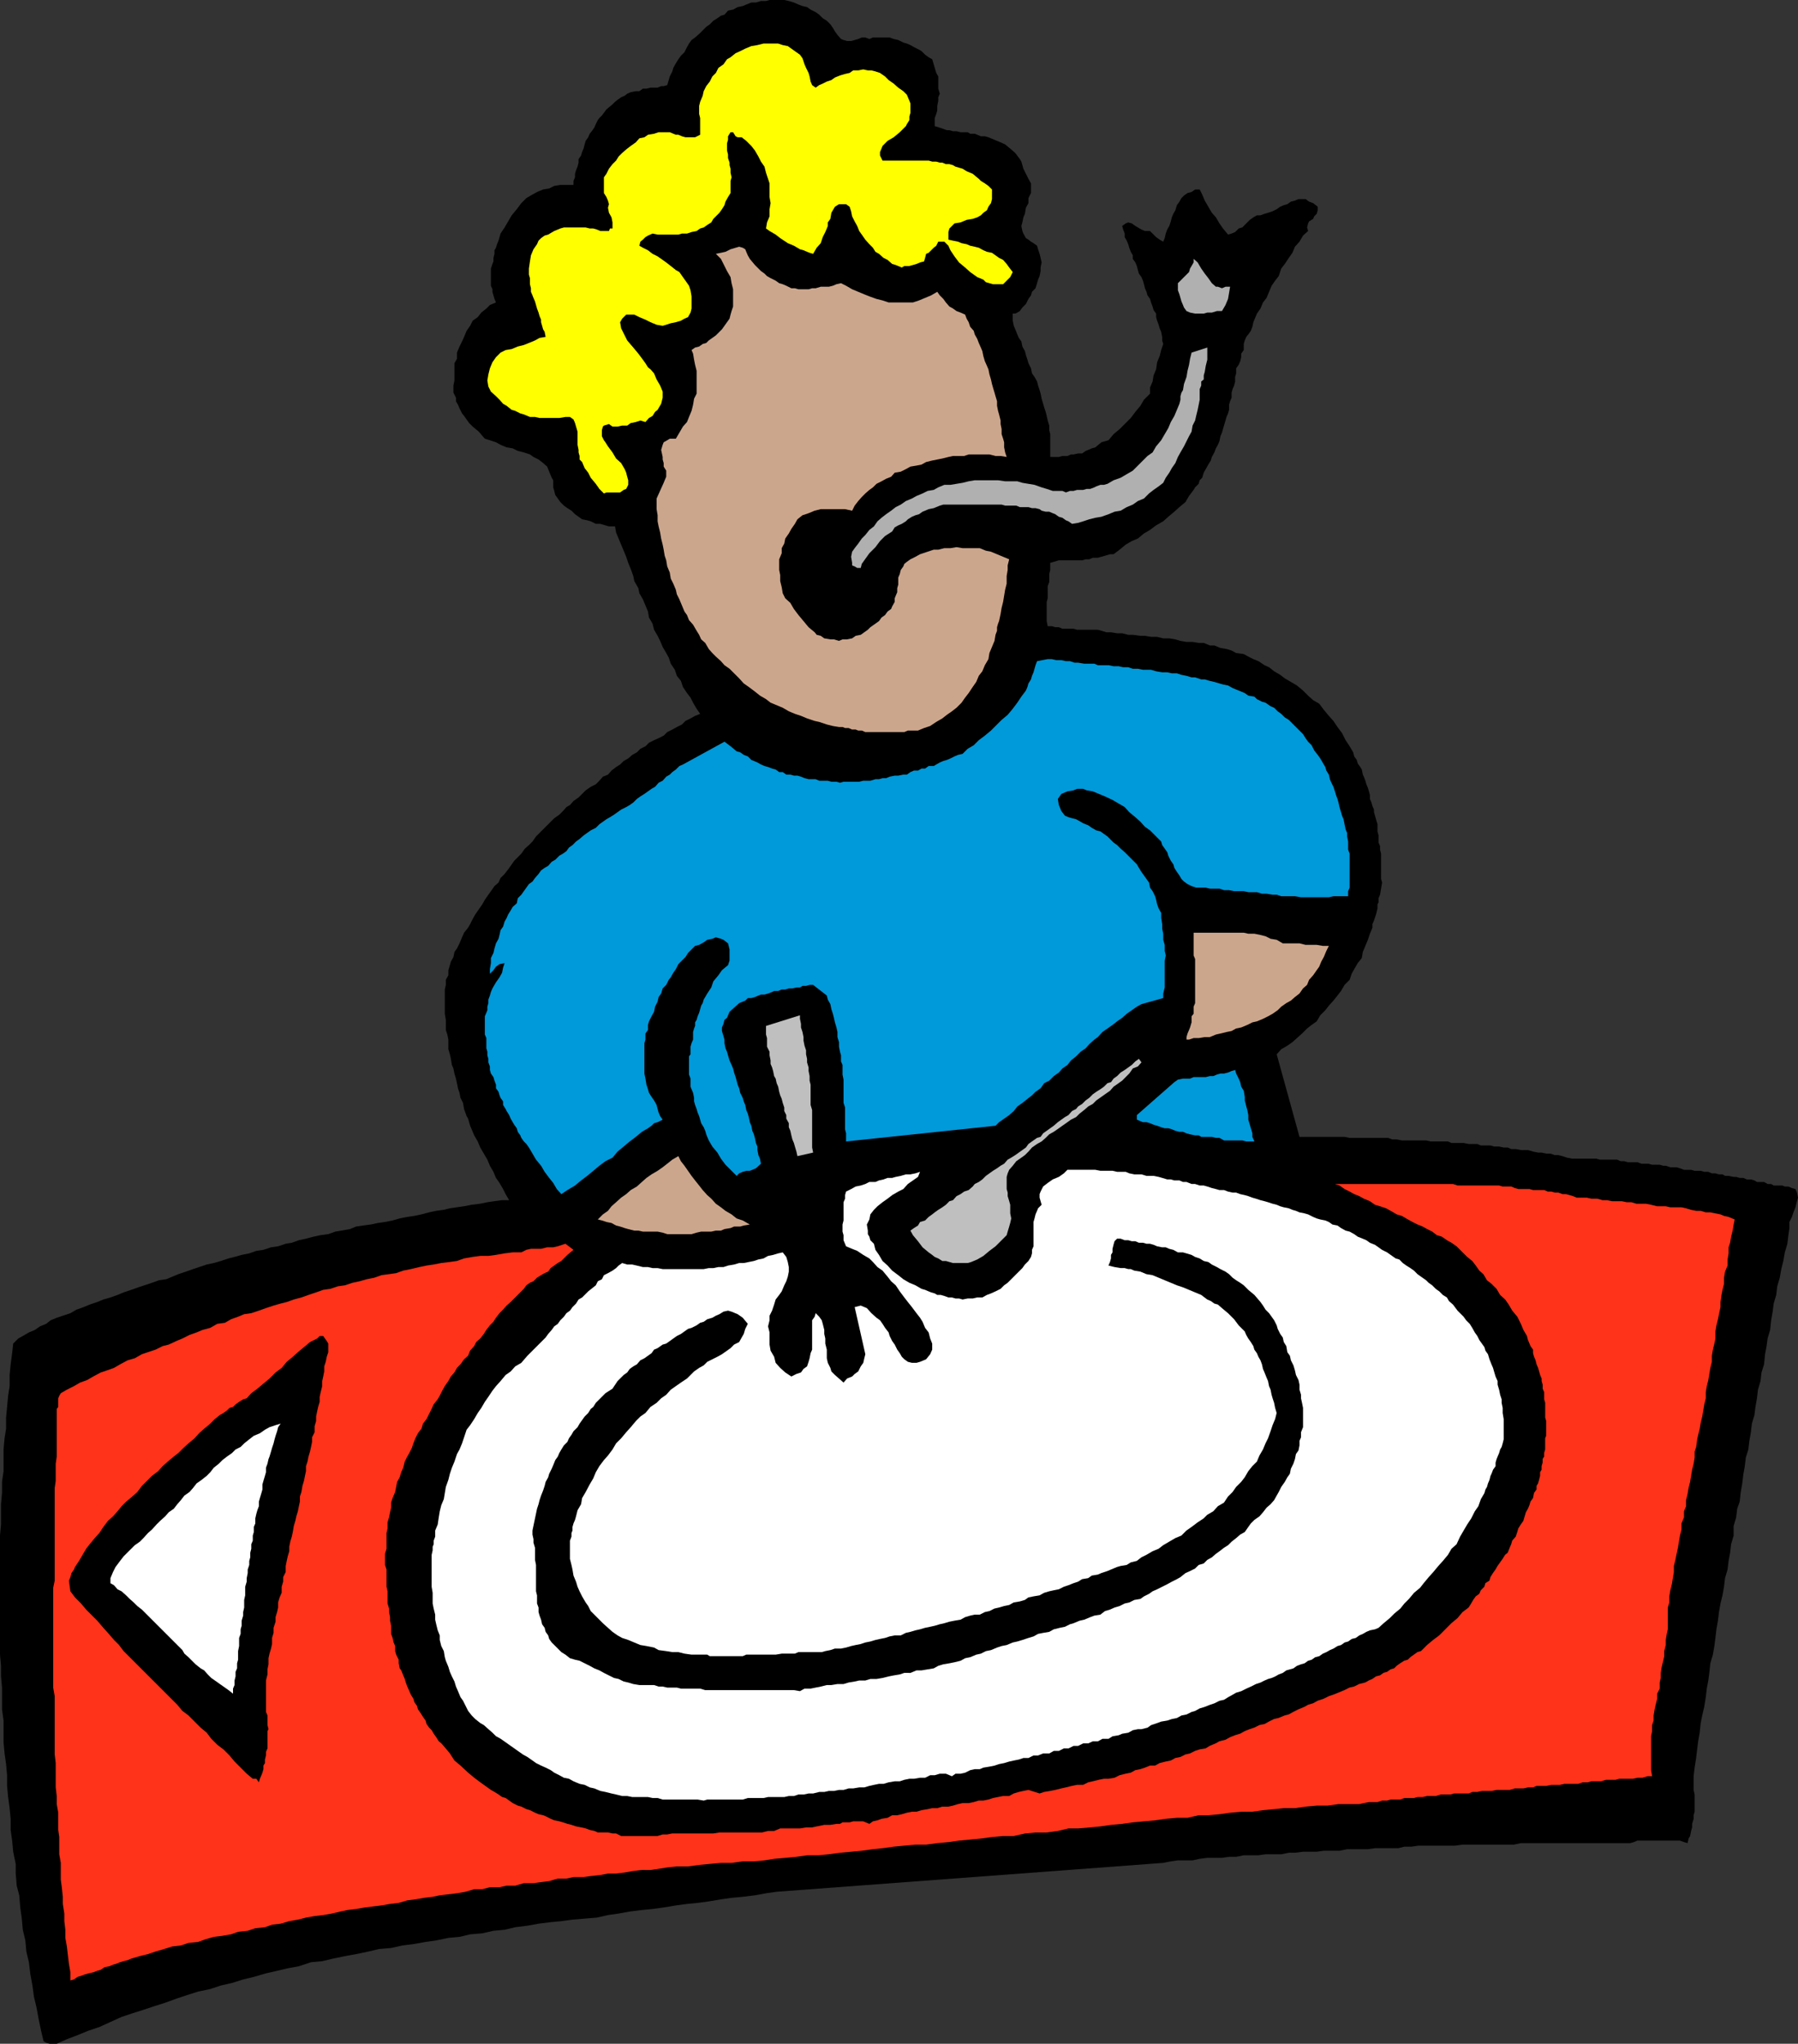
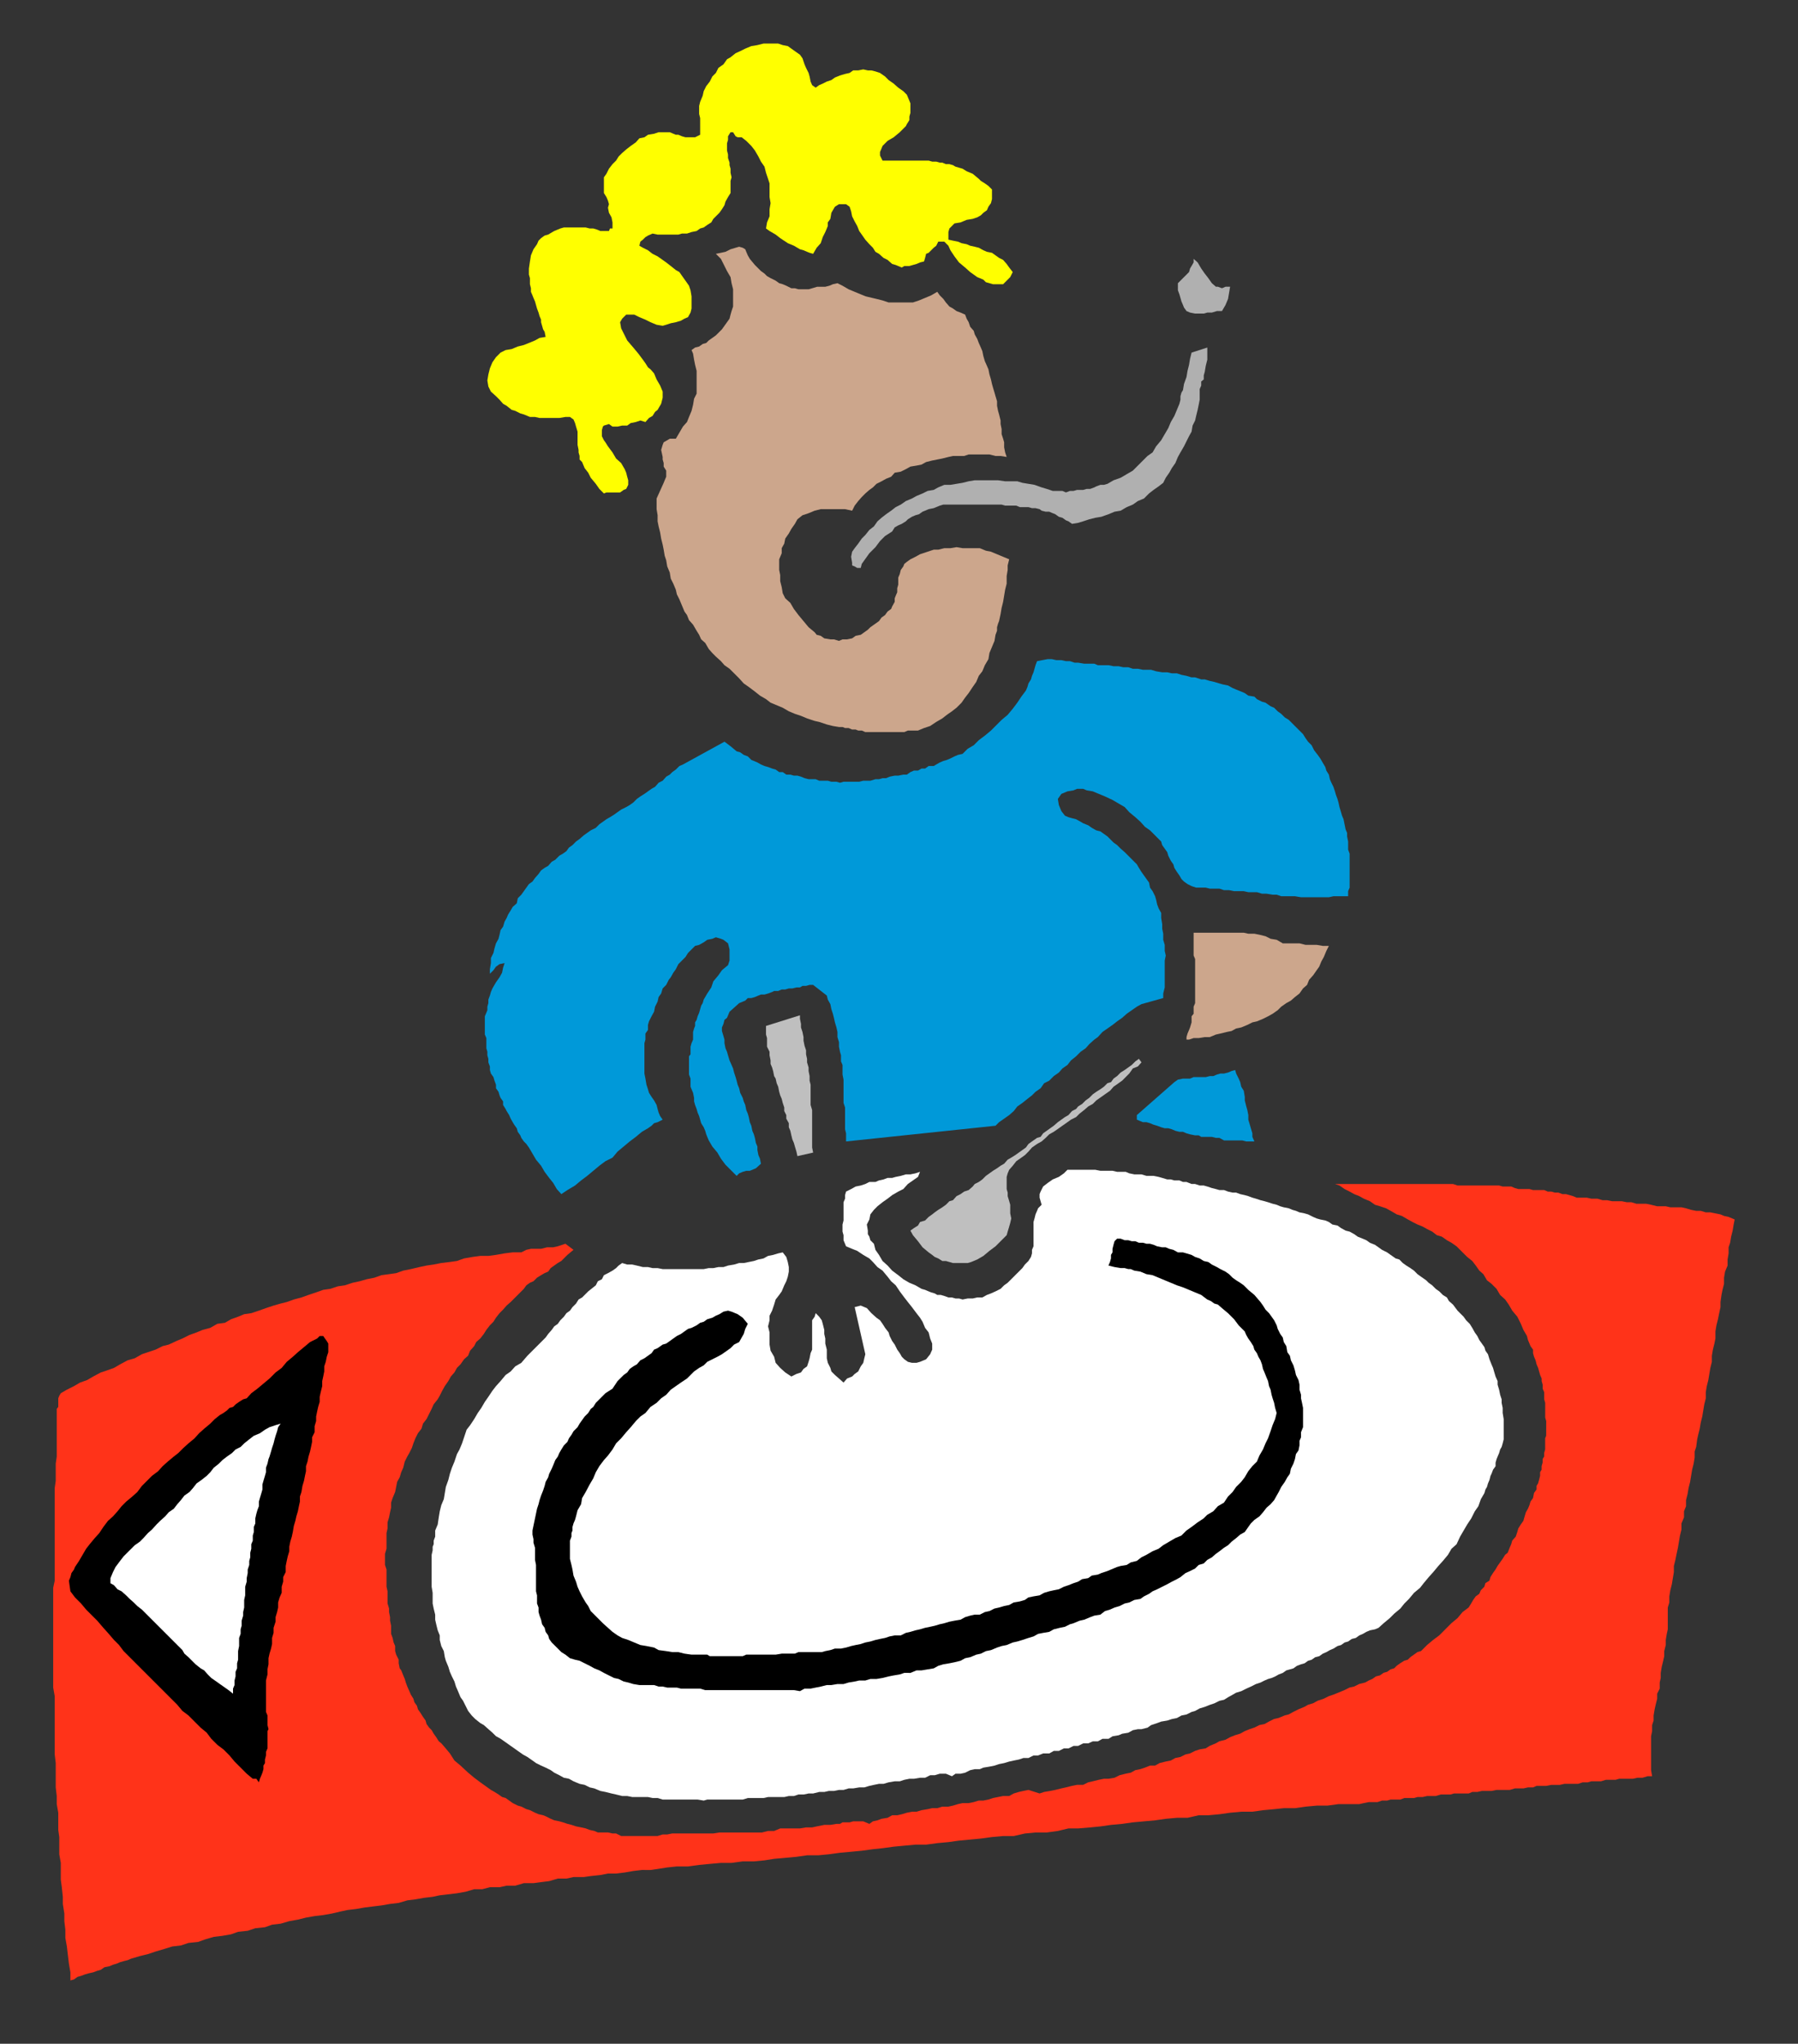
<svg xmlns="http://www.w3.org/2000/svg" width="354.898" height="403.398">
  <rect width="100%" height="100%" fill="#333333" stroke="none" />
-   <path d="m2.602 265.2 1-1 .898-.5 1.2-.7 1.198-.5 1-.7 1.204-.5.898-.702 1.2-.5 1.198-.399 1.5-.5 1.204-.699 1.398-.5 1.2-.5 1.5-.5 1.198-.5 1.403-.402 1.398-.5 1.2-.5 1.5-.5 1.402-.5 1.199-.399 1.5-.5 1.398-.5 1.403-.199 2.398-1 1.5-.5 1.403-.5 1.199-.402 1.5-.5 1.398-.297 1.403-.403 1.5-.5 1.199-.3 1.398-.399 1.5-.3 1.403-.5 1.398-.2 1.5-.5 1.398-.199 1.5-.5 1.204-.2 1.398-.5 1.398-.3 1.5-.402 1.403-.297 1.5-.203 1.398-.5 1.2-.2 1.703-.3 1.199-.5 1.398-.2 1.5-.199 1.403-.3 1.398-.2 1.5-.3 1.398-.399 1.5-.3 1.403-.2 1.398-.3 1.5-.4 1.403-.3 1.5-.2 1.199-.3 1.398-.2 1.403-.202 1.5-.297 1.699-.203 1.398-.297 1.403-.203 1.5-.2h1.398l-.7-1.199-.5-1-.698-1.199-.704-1-.5-1.2-.699-1.202-.5-1.2-1.398-2.398-.5-1.2-.7-1.202-.5-1.2-.3-.699-.2-.699-.203-.7-.296-.5-.5-1.402-.204-1.199-.5-1-.199-1-.3-.898-.2-1-.199-.903-.3-1-.2-1-.3-.699L89 209l-.2-.902-.3-1v-1.899l-.2-1-.3-.898v-2l-.2-1.203V195.3l.2-.903v-1l.5-.898v-1l.3-1 .2-.7.5-.902.2-1 .5-.699.5-1 .5-1.199.402-.902.796-1 .403-.7.5-1 .5-.898 1.398-2 .5-.902.7-1 .5-.7.703-1 .796-.699.403-.898.8-.801.7-.902.5-.7.699-1 1.398-1.398.704-1 .796-.7.704-.702.699-1 3.597-3.598 1-.7.704-.702.699-.797.699-.403.7-.8 1-.7.698-.699.704-.699 1-.7 1-.5.699-.702.699-.797 1-.403.7-.8.902-.7.796-.5.704-.699.898-.5.8-.699.9-.5.698-.7 1-.5.704-.702 1-.5.898-.399 1-.5.7-.699 1-.5.902-.5 1-.5.699-.7 1-.5.898-.5 1-.402-.699-1-.7-1.199-.5-1-.698-.898-.801-1.203-.403-1.2-.796-1-.403-1.199-.8-1.199-.399-1.2-.5-.902-.7-1.199-.5-1.199-.5-1-.698-1.2-.301-1.202-.7-1.2-.203-1.199-1-2.398-.699-1.203-.199-1-.8-1.399-.2-1-.5-1.398-.5-1.203-.398-1.2-1.5-3.597-.5-1.203-.204-1.2H120.2l-.699-.199-1-.3h-.898l-1-.5-.704-.2-1-.199-1.398-1-.7-.7-.8-.5-.7-.5-.698-.702-1-1.399-.204-.8-.199-.7V94.8l-.3-.5-.5-1.203-.399-1-.8-.7-.9-.699-1-.5-.698-.5-1.204-.398-1.199-.3-1-.5-1.199-.2-1.2-.5-.902-.5-1.199-.402-1-.3-1.199-1.399-1.2-1-.698-.699-.5-.7-.5-.702-.403-.5-.5-1-.3-.7-.4-.698v-.7l-.5-1v-1.402l.2-1v-3.399l.5-.898v-1.203l.5-1.2.5-1 .402-.898.5-1.2.699-1 .5-1 1-.702.699-.899 1-.8.7-.7 1.198-.5-.296-.699-.204-.7-.199-.702v-.5l-.3-.7V53l.3-.902.2-.5v-.7l.203-.8v-.7l.296-.5.204-.699.296-.699.204-.7.199-.702.8-1.2L101 42.5l1-1.2.898-1.202 1-1 1.204-.7.898-.5 1.2-.5 1.198-.199 1-.5 1.204-.199h2.597v-.8l.301-.7v-.7l.2-.702.3-.7.2-.8v-.7l.5-.699.198-.699.301-.7.2-.8.203-.7.5-.702.296-.7.403-.5.5-.699.3-.699.399-.8.3-.4.5-.5.9-1.202 1.198-1 .5-.5.5-.399.704-.5.699-.3.5-.399.699-.3 1-.2h.7l.698-.5h.704l.796-.2h1.403l.699-.3h.5l.7-.2.3-1 .2-.702.5-1 .198-.7.5-.898.5-.8.5-.7.704-.7.5-1 .398-.702.5-.7.7-.5.8-.699 1.398-1.398.704-.5.699-.703.8-.5.7-.5.699-.2.7-.8 1-.2.902-.5 1-.199.699-.3 1-.399h.898l1-.3h1l.7-.2h2.902l.898.2 1 .3.903.398.796.301.903.2.699.5 1 .5.7.5.698.699.801.5.7.703.5.699.402.7.5.698.699.801.5.2.7.199h.8l1.398-.399.704-.3h.699l.8.3.7-.3h3.3l.797.3.903.2 1 .5.699.199.7.3.698.403 1 .5.5.297.704.703.699.5.699.398.3 1 .2.7.3 1 .4.699V17.5l.3 1-.3.7v.698l-.2 1v.903l-.2.699-.3.8v1.598l1 .301 1.398.5h.5l.704.2h.699l.8.199H191l.5.3h.898l.5.2.704.3h.796l.704.2 2.398 1 .898.402 1.204 1 .796.7.903 1.198.3.5.2.7.199.703 1 2 .5.898v1.899l-.5 1v1l-.5.902-.2 1.2-.3.698-.2 1-.198.7.199 1 .199.5.5.902.5.3.5.4.5.3.7.5.198.7.301.898.2.8.203.903-.204 1v.699l-.199 1-.3.7-.2.698-.3 1-.7.7-.199.703-.5.699-.5 1-.7.7-.5.698-.5.301-.402.2h-.5V63.3l.204 1 .296.699.403 1 .3.7.5.698.2 1 .5.903.199.797.3.902.2.7.5 1 .2 1 .5.698.5.903.198.797.301.902.2.7.203 1 .296 1 .204.698.296.903.204.797.199.902.3 1v.898l.2.801v4.5H209l.7-.199h1l.698-.3h.5l.903-.2h.8l.7-.5.5-.2.699-.3.7-.2 1.198-1 1.403-.402 1-1.199 1.199-1 2.2-2.199.902-1.2 1-1.202.699-1.2L227 77.7v-1.2l.5-1.2.2-1.202.5-1.2.198-1.398.5-1.2.301-1.202.403-1.2-.204-.699V66.5l-.199-1-.3-.7-.2-.702-.3-.797-.2-.703v-.7l-.5-.699-.199-.699-.3-.8-.2-.7-.5-.7-.2-.702-.3-.7-.2-.8-.198-.7-.301-.699-.5-.699-.2-.7-.203-.8-.296-.7-.5-.702v-.7l-.403-.699-.3-.8-.2-.7-.3-.699-.399-.7v-.702l-.3-.797-.2-.703.7-.5.5-.2.698.2.704.5.5.3.699.403.699.297h1l.5.5.7.703.698.5.704.398.296-.699.204-.902.296-.797.403-.703.3-.899.2-.8.3-.7.399-.699.3-1 .5-.7.4-.702.5-.5.698-.5.801-.2.7-.5h.902l.5 1 .5 1.2.699 1.203.7 1.199.8.898.7 1.2.698 1 1 1.203.704-.203.699-.297.699-.703.7-.2 1.5-1.5.698-.5.704-.398h.699l.8-.3.7-.2.898-.3.801-.4.7-.5.698-.3.704-.2.699-.5.8-.202.7-.297h1.398l.7.5.8.297.903.703v.699l-.204.7-.5.5-.199.5-.8.5-.2.398-.199.8.2.7-1 .902-.7 1.2-.898 1-.5 1.198-.704 1-.796 1.2-.704.902-.5 1.5-.699.898-.699 1-.5 1.2-.5 1.203-.7.898-.5 1.2-.698 1-.5 1.199-.204.5-.199.902-.3.8-.5.7-.399.5-.3.7-.2.698v1.2l-.5.703v.699l-.2.8-.3.7-.5.7v1l-.2.698v.903l-.198.797-.301.703-.2.699v1l-.3.7-.2.698v1l-.203.7-.296.703-.204.699-.296 1-.204.7-.199.698-.3.7-.2 1-.3.703-.399.699-.3.8-.5.9-.2.698-.5.801-.5.899-.398.703-.301 1-.5.5-.2.699-.703.7-.296.5-.903 1.198-.699 1.2-1.2 1-1 .902-1.198 1-1 .898-1.403.801-1.199.899-1.2.703-1.198 1-1.204.5-1.199.699-1.199 1-1.2.898h-.698l-1 .301-.704.2-.699.199h-1l-.699.3h-.7l-.698.2H209l-1 .3-.7.2v1.402l-.198.8v1.598l-.301.801v2.399l-.2.703v3.797l.2 1h.8l.7.203H209l.7.297h2.198l.704.203h4.097l.7.199 1 .3h.902l1.199.2h1l1.2.3h.902l1.5.2H226l1.2.2h1.198l1.204.3h1.199l1.199.2 1 .3 1.2.2h1.198l1.204.198h1l1.199.5h.898l1.2.5 1.203.2 1 .3.898.5 1.5.2.898.5 1 .5 1 .402 1.204.8.898.4 1 .8 1.2.7.902.698 1.199.7 1.199.703 1.2 1 1 1 1 .898 1.198.7.903 1.199 1 1.203.898 1L264 143.5l.898 1.2.704 1.398.796 1.203.704 1.199.199.8.5.7.199.7.5.698.3.5.2 1 .2.403.3.797.2.703.3.699.398 1.398v.801l.301.7.2.699.3.703v.5l.2.699.203.7.296 1v1.398l.204.8v1.403l.296.699v.7l.204.8v5l.199.7-.2 1.198-.203 1.2-.296.703v.797l-.204.402v.8l-.296 1.2-.403 1.2-.3.698v.7l-.2.5-.3.703L270 185.5l-1 2.398-.2 1.2-.8 1-.7 1.203-.5.898-.402 1.2-1 1-.699 1.199-.699.902-.8 1-.9 1-.698.898-1 1-.704 1.2-1 .703L258 203l-1 1-1 .898-.898.801-1 .7-1.204.699-.898 1 4.5 16.3h8.898l1 .2H274l.8.3h.9l1 .2h4.8l.898.203h3.403l.699.297h2.398l1 .203h1.704l.699.297h1.898l.7.203h1l.902.199h.8l.7.3h.898l1 .2h1.403l1 .3 1 .2h.699l.898.2H306l.898.3h.704l.796.2.903.3 1 .2h4.8l.7.198h3.398l.7.301h.703l.699.2h1.898l.801.3h1.398l.704.2h1.5l.699.199h.5l.898.3h1.2l.703.2.796.3h1.403l.699.2h1.2l.698.203h.801l.7.297h.703l.699.203H340l.5.297h.7l1 .203h.5l.698.199h.704l.699.3h.8l.7.2.5.3h1.398l.7.4h.703l.5.3h1.699l.5.2H353l.7.3.698.2.301.698.2 1-.2.7-.3 1.203-.399 1-.3.898-.5 1v1.2l-.2 1.402-.2 1.699-.5 1.7-.3 1.698-.398 1.602-.301 1.7-.5 1.698-.2 1.7-.5 1.703-.203 1.597-.296 1.7-.204 1.902-.5 1.7-.199 1.5-.3 1.6-.2 2-.5 1.598-.199 1.7-.5 1.703-.2 1.699-.3 1.7-.2 1.6-.5 1.7-.198 1.7-.301 1.698-.2 1.7-.5 1.601-.203 1.7-.296 1.699-.204 1.703-.296 1.699-.204 1.898-.5 1.403-.199 1.699-.5 1.7v1.898l-.5 1.703-.199 1.699-.3 1.598-.2 1.703-.5 1.699-.2 1.7-.3 1.698-.398 1.602-.301 1.7-.2 1.698-.3 1.7-.2 1.703-.203 1.597-.296 1.7-.5 1.703-.204 1.898-.199 1.5-.3 1.602-.2 1.699-.3 1.898-.399 1.7-.3 1.5-.2 1.902-.3 1.7-.2 1.6-.2 1.7-.3 1.898-.2 1.7v2.703l.2.898v3.399l-.2.703V359l-.3 1v.7l-.2.698-.198 1-.301.5-.2.903-.703-.203-.796-.297h-8.403l-.699.297-.7.203h-21.6l-1.4.297h-10.1l-1.5.203H280l-1.398.199h-1.403l-1.199.3h-4.602L270 365h-4.102l-1.5.3h-3.097l-1.403.2H257.2l-1.597.2h-1.204l-1.5.3h-3.097l-1.403.2H245.5l-1.5.3h-1.398l-1.403.2h-2.898l-1.5.198-1.403.301H232.5l-1.398.2-1.5.3-76.301 5.7-2.102.3-2.199.399-2.398.3-2.204.2-2.097.3-2.403.403-2.199.297-2.097.203-2.204.297-2.398.402-2.2.3-2.1.2-2.4.3-2.198.4-2.102.3-2.2.5-2.402.2-2.398.198-2.2.301-2.1.2-2.4.3-2.198.399-2.403.3-2.097.5-2.204.2-2.199.5-2.398.203-2.102.5-2.199.199-2.398.5-2.102.3-2.2.4-2.402.3-2.199.5-2.398.2-2.102.5-2.398.5-2.2.398-2.402.5-2.097.5-2.204.203-2.398.797-2.2.402-2.1.5-2.2.5-2.398.7-2.102.5-2.2.698-2.198.5-2.102.7-2.398.5-2.204.703-2.097.699-2.2.8-2.203.7-2.097.7-2.2.698-2.101.7-4.398 2-2.102.703-2.2.898-2.1.801-2 .898H9.8l-.698-.199-.5-.3-.5-2.098-.5-2.403-.403-2.199-.5-2.101-.3-2.2L6 389.7l-.3-2.398-.5-2.102L5 383l-.5-2.102-.2-2.199L4 376.5l-.2-2.402-.5-1.899-.198-2.398v-1.903l-.5-2.398-.204-2.2-.296-2.1V359l-.204-2.102-.296-2.199-.204-2.199v-2.102L1.2 348.2l-.3-2.101-.2-2.2v-4.3l-.3-2.2v-4.3l-.2-2.2v-2.097l-.2-2.204v-23.5l.2-2.2v-4l.198-2.199V292.5l.301-2.102v-4.3l.2-2.2.3-1.898v-2.2l.2-2.1.203-2.2.296-1.902v-2.2l.204-2.097.296-2.203.204-1.899" />
  <path fill="#ff3319" d="M11.2 285.8v-7.702l.3-.399V276l.2-.5.3-.5 1.2-.7 1.402-.702 1.199-.7 1.398-.5 1.2-.699 1.5-.8 1.203-.399 1.398-.5 1.2-.7 1.5-.8 1.402-.402L28 267.3l1.2-.403 1.5-.5 1.402-.699 1.199-.3 1.5-.7 1.199-.5 1.398-.699 1.403-.5 1.199-.5 1.5-.402 1.398-.797 1.5-.203 1.204-.7 1.398-.5 1.2-.5 1.402-.199 1.5-.5 1.398-.5 1.5-.5 1.398-.398 1.204-.301 1.398-.5 1.5-.402 1.398-.5 1.5-.5 1.403-.5 1.398-.2 1.5-.5 1.403-.199 1.5-.5 1.398-.3 1.398-.399 1.5-.3 1.403-.5 1.5-.2 1.398-.2 1.403-.5 1.5-.3 1.699-.402 1.398-.297 1.403-.203 1.5-.297 1.699-.203 1.398-.2 1.403-.5 1.699-.3 1.5-.2h1.597l1.5-.199 1.704-.3 1.597-.2h1.7l1-.5.902-.199h2l1.199-.3h1.2l.902-.2 1.5-.5 1.597 1.2-1.199 1-1.2 1.198-.698.403-.704.5-.699.5-.5.699-.699.3-.7.4-.8.5-.7.698-.698.301-.704.5-.5.7-1.199 1.199-.699.703-.7.699-.8.7-.7.8-.698.7-.704.898-.5.8-.699.7-.699.902-.5.8-.7.9-.8.698-.398.801-.801.899-.403 1-.796.703-.704 1-.699.699-.5.898-.699.801-.5.899-.7 1-.5.902-.5 1-.402.7-.796 1-.403.898-1 2-.699.902-.3 1-.7.898-.5 1-.398 1-.301.903-.5 1-.403.699-.5 1-.296 1.2-.403.898-.3 1-.5.902-.399 2-.5 1.2-.3.898v1l-.2.902-.2 1-.3 1v1.2l-.2.898v3.101l-.3 1v2.2l.3.902v3.398l.2.899v2.402l.3 1v.7l.2 1v.698l.2 1v1.602l.3.8.2.9.3.698v1l.2.7.5 1v.703l.198 1 .301.398.403 1 .296.7.204.699.296.8.403.903.3.699.5.8.2.7.5.7.199.698.5.7.5.8.5.7.2.703.5.699.5.5.402.7.5.698.5.801.5.399.699.8 1 1.2.898 1.402 1.2 1 1.5 1.398 1.203 1 1.199.903 2.097 1.5.704.398.796.5.704.5.699.2 1.398 1 1 .5.7.199 1 .5.703.203 1 .5.699.297.898.203.5.199 1 .5.7.3 1 .2.703.2.898.3.8.2.9.3 1 .2.902.198.796.301.903.2.699.3h2l.898.2h.704l1 .5h7.199l1-.301h.898l1-.2h8.102L142 361.7h8.398l1.204-.3h1.199l1.199-.5h3.898l1.204-.2h1.199l.898-.199 1.5-.3h1.2l1.203-.2h.699l.5-.3h1.398l.7-.2h2l1.203.5.699-.5.898-.2.801-.3 1.2-.2.902-.5h1l.898-.202 1-.297 1-.203h.898l1-.297 1.204-.203.898-.2h1l1-.3h1.2l.902-.2 1-.3.898-.2h1.2l1-.199 1-.3h.902l1-.2.898-.3 2-.399h1.2l.902-.5 1-.3.898-.2 1-.2 2.2.7.902-.3 1.199-.2 1-.2 1.199-.3.898-.2 1.204-.3 1-.2h1.199l1-.5.898-.202 1.2-.297 1-.203h.902l1.199-.2 1-.5 1.2-.3 1-.2.902-.5 1-.199.898-.3 1-.399h1l.898-.5 1.204-.3 1-.2.898-.5 1-.2 1-.5.898-.202 1-.5.903-.297 1.199-.203.8-.5 1.2-.5.7-.399 1.198-.3.903-.5 1-.399 1-.3.898-.5 1-.4.903-.3 1-.5 1-.2.898-.5 1-.5.898-.202 1.204-.5.796-.2.903-.5 1-.5 1.199-.5.7-.398 1-.3.902-.5 1.199-.4 1-.5.898-.3 1-.402 1.2-.5 1-.5.902-.2 1-.5 1.199-.3.7-.399.698-.3.704-.5.796-.2.704-.5.699-.199.699-.5.7-.2.5-.5.698-.5.801-.5.7-.202.5-.5.703-.5.699-.5.699-.2 1.2-1.199 1.198-1 1.204-.898 1.199-1.203 1.199-1.2 1.2-1 1-1.199 1.198-.898.5-.801.403-.7.5-.702.699-.5.3-.7.7-.699.2-.699.8-.5.2-.7.5-.8.5-.7.402-.702 1-1.399.5-.8.5-.399.398-1 .3-.7.2-.702.7-.797.3-.903.2-.699.5-.8.5-.7.198-.699.301-1 .403-.7.296-.702.204-.7.5-.699.199-1 .5-.699v-.7l.3-.5.2-.702.199-.797v-.703l.3-.5v-.7l.2-.699v-.7l.3-.5v-.7l.2-.702v-2.2l.2-.5V280.5l-.2-.7v-2.902l-.2-.699v-1.398l-.3-.703v-.797l-.2-.703v-.5l-.3-.7-.398-1.398-.301-.7-.2-.8-.3-.7-.2-.702v-.7l-.5-.699-.203-.5-.296-.699-.204-.8-.699-1.2-.5-1.2-.699-1.402-1-1.199-.7-1.199-.698-1-1-.902-.704-1.2-1-1-.898-.699-.7-1.199-.8-.7-.7-1-.698-.902-1-.8-.704-.7L287.5 246l-1-.7-.898-.5-1-.702-1-.297-.903-.703-1-.5-.898-.5-1-.399-1-.5-.903-.5L276.7 240l-1-.3-1.199-.7-.898-.5-1.204-.402-1-.297-1-.703-1.199-.5-.898-.5-1-.399-.903-.5-1-.5-1-.699-.898-.3h23.3l.9.3h8.198l.704.2h1.699l.699.3.7.2h2.198l.704.198h2.199l.699.301h.7l.698.2h.704l.796.3h.704l1.398.399.7.3h2l.902.2h1.199l1 .3h.898l1 .2h1.903l1 .203H322l1 .297h1.898l1 .203 1.204.297h1.699l.898.203h2.2l.902.199 1 .3 1 .2h.898l1 .3h.903l2 .4.699.3.898.2 1.2.5-.2 1-.199 1.198-.3 1.2-.2 1.203-.3.898v1.2l-.2 1.199v1.203l-.5 1.199-.2 1.2v1.198l-.3 1.2-.2 1-.198 1.402v1l-.301 1.398-.2 1-.3 1.2-.2 1.203v1.398l-.203 1-.296 1.2-.204 1.199v1.203l-.296 1.199-.204 1.2-.199 1.198-.3 1.2-.2 1.203V276l-.3 1.2-.399 2.398-.3 1.203-.2 1.199-.3 1.2-.2.898-.2 1.5-.3.902v1.2l-.2 1.198-.3 1.2-.2 1.203-.198 1.199-.301 1.2-.2 1.198-.3 1.2v1.203l-.403 1v1.199l-.5 1.2v1.198l-.296 1.2-.204 1.203-.199 1.199-.3 1.398-.2 1-.3 1.2v1.203l-.399 2.398-.3 1.2-.2 1.199v1.203l-.3 1v4.297l-.2.902-.2 1.2v1l-.3 1.198v1l-.2.903L328 329l-.2 1.2v1l-.198.898v1.203l-.5 1v1l-.301 1.199-.2.898-.203 1.2v1l-.296.902v1.2l-.204 1v6.698l.204 1.2h-.903l-1 .3h-1l-.898.2h-2.7l-.703.203H317l-1 .297h-1.898l-.704.203h-1l-.898.297h-2.7l-.902.203H306.2l-1 .199h-1.898l-.7.3h-1l-.902.2H299l-1 .3h-2.602l-1 .2H292.5l-.898.2h-1l-.704.3H287l-.7.2h-1.902l-1 .3H281.7l-.898.2h-1l-.7.198H277.2l-.8.301h-1.9l-.7.2h-1l-.902.3H270.2l-1 .2-.898.199H264.2l-2.199.3h-2.102l-2.199.2-2.097.3h-2.204l-1.898.2-2.2.203-2.1.297H245l-2.2.203-2.1.297-2.2.203h-1.898l-2.204.5h-2.097l-2.2.199-2.101.3-4.398.4-2.102.3-2.2.2-2.1.3-2 .2-2.4.198h-1.902l-2.097.5-2.2.301h-2.203l-2.097.2-2.2.5H198l-2.2.199-2.198.3-2.102.2-2.2.203-2.1.297-2.2.203-2.2.297h-2.1l-2.2.203-2.102.199-2.199.3-1.898.2-2.2.3-2.101.2-2.2.2-2.198.3-2.102.2h-2.2l-2.1.3-4.4.398-1.902.301-2.097.2h-2.2l-2.203.3h-2.097l-2.2.2-2.101.199-2.2.3h-2.198l-1.903.2-1.898.3-1.403.2H126.7l-1.7.202-1.7.297-1.698.203H120l-1.5.297-1.898.203-1.403.199h-2l-1.398.3h-1.7l-1.703.5-1.597.2-1.5.2h-1.903l-1.699.5H100l-1.398.3h-1.903l-1.5.398h-1.597l-1.704.5-1.699.301-3.398.399-1.403.3-1.699.2-1.699.3-1.602.2-1.699.5L77 375.8l-1.7.297-1.698.203-1.602.2-1.7.3-1.698.2-1.403.3-1.699.4-1.7.3-1.698.2-1.704.3-1.597.398-1.7.301-1.703.5-1.699.2-1.398.5-1.903.199-1.5.5L47 381.3l-1.398.5-1.704.297-1.699.203-1.699.5-1.398.5-1.903.199-1.5.5-1.699.2-1.602.5-1.699.5-1.5.5-1.597.398-1.704.5-.699.3-.8.2-.7.203-.699.297-.7.203-.698.297-1 .203-.704.5-.699.199-.8.3-.899.2-.7.2-.8.3-.7.2-.698.5-.704.198V389.3l-.296-1.703-.204-1.7-.199-1.699-.3-1.699v-1.602l-.2-1.699v-1.5l-.3-1.898v-1.403l-.2-1.898L12 371v-3.3l-.3-1.7v-3.402l-.2-1.399v-3.398l-.3-1.703V354.5l-.2-1.7V348l-.2-1.7v-11.5l-.3-1.702v-19.7l.3-1.398v-18.3l.2-1.4v-3.402l.2-1.398v-1.7" />
  <path d="m13.602 312 .296-.7.204-.8.5-.7.199-.5.8-1.202L17 305.699l.7-.898 1-1.203.902-1 .796-1.2.903-1.199 1-.898.898-1 .801-1 .898-.903 1.204-1 1-.898.898-1.2 2-2 1.2-.902.902-1 1-.898 1.199-1 .898-.7 1-1 1-.902 1.2-1 .902-1 1-.898 1.199-1 .898-.902 1-.797.704-.403.699-.5.5-.5.699-.199.5-.5.7-.5.8-.5.7-.199.902-1 1.199-.902 2.398-2 1.2-1.2 1.203-.898 1-1.2 1.199-1 1-.902 2.398-2 1.403-.699.5-.5h.699L64 264l.5.7.3.5v1.698l-.3.903-.2 1-.3.898v1l-.2 1-.198.899v1L63.3 274.8l-.2.898v1l-.3 1-.2.899-.203 1v.902l-.296 1v1.2l-.5 1v.898l-.204 1-.199.902-.3 1-.2 1-.3.898v1l-.2.903-.199 1-.3 1-.2 1.199-.3.898v1l-.2.903-.2 1-.3 1-.2.898-.3 1-.2 1.2-.198.902-.301 1-.2 1v.898l-.3 1-.2.899-.203 1v1.203l-.5 1v.898l-.296 1v1.2l-.403.902-.3 1v1l-.2.898-.3 1v.899L54 321.3v1l-.3 1v1.199l-.2.898-.3 1-.2.903v1.199l-.2 1v1l-.3 1.2v6.198l.3.7v1.902l.2.8-.2.4v3.398l-.3.703v.699l-.2.8v.7l-.3.5v.7l-.2.698-.198.5-.301.7-.2.703-.5-.703h-.703l-1.199-1-2.398-2.399-1-1.199-1.2-1.2-1.203-.902L41.7 343.2l-.899-1.2-1.2-1-1.203-1.2-1.199-1.202-1.199-.899-1-1.199-1.2-1.2-1.198-1.202-1-1-1.204-1.2-3.597-3.597-1.2-1.203-1.203-1.2-.898-1.199-1-1-1.2-1.398-.902-1-1.199-1.403L17 317.7l-1-1.199-1.2-1.2-.902-1.202-.296-2.098" />
  <path fill="#fff" d="m27.602 304.3.699-.702.898-1 .801-.7.898-1 .704-.699 1-.898.699-.801 1-.7.699-.902.7-.8.698-.899 1-.699.704-.8.699-.9 1-.702 1-.797.699-.703.7-.899 1-.8.698-.7.903-.699 1-.7.699-.702 1-.5.7-.7 1-.8.902-.7 1.199-.5 1-.699.898-.5 1.2-.398 1-.301-.5.7-.2.8-.3.898-.2.7-.199.8-.3.903-.2.699-.3 1-.2.5-.2.898-.3.801v.899l-.2.703-.3 1-.2.699v1l-.198.7-.301 1-.2.698v.903l-.3.797-.2.703-.203.898v1l-.296.7v1l-.204.699v1l-.296.703v.898l-.204.801v.898l-.199.7v.8l-.3.903v.699l-.2 1v.7l-.3 1v1.698l-.2.903v1.5l-.199.898v.7l-.3 1v1l-.2.699v.902l-.3.8v1.598l-.2 1v1.7l-.2.703v1l-.3.699v.898l-.2.801v.899l-.3.703v1l-.898-.703-.704-.5-1-.7-.699-.5-1-.699L41 330.5l-.7-.8-.698-.4-1-.8-.704-.7-.699-.702-.8-.7L36 325.7l-8-8-.898-.699-.704-.7-.796-.702-.704-.7-.898-.8-.8-.399-.7-.8-.7-.399v-1l.5-1.2.5-1 .9-1.202.698-.899 1-1 1.204-1.2 1-.7m75.296-35.3 1.204-1.402 3.597-3.598.5-.7.7-.8.5-.7.703-.5.5-.702.699-.7.5-.699.699-.5.5-.699.7-.7.5-.8.698-.402 1.204-1.2 1.5-1.199.398-.8.8-.399.4-.8.8-.4.898-.5.704-.5.5-.5.699-.5 1 .298h1l.898.203 1.2.297h1l.902.203h1l1 .199h8.097l1-.2h.903l1-.202h1l.898-.297 1.2-.203 1-.297h.902l1-.203 1-.2.898-.3 1-.2.903-.5 1-.199 1-.3.898-.2.7.899.3 1 .2 1V251l-.2 1-.3.898-.4.801-.5 1.2-.5.699-.698.902-.301 1-.403 1.2-.5 1v.898l-.296 1.203.296 1.199v2.398l.204 1.2.699 1.203.3 1.199.899 1 1 .898 1.2.801 1-.5.902-.3.5-.7.699-.5.3-.898.2-.703.199-1 .3-.7v-5.8l.5-.7.2-.699.7.7.5.699.198.703.301 1.199v.8l.2.9v1l.3 1.198v1.7l.2.902.5 1 .203.7.699.698.8.7.899.8.7-.8 1-.399.5-.5.698-.5.5-1 .5-.699.204-.902.199-.797-2.102-9.301 1.2-.3 1.203.5.898 1 1 .898.7.5.5.703.5.797.698.902.204.7.5 1 .5.698.5 1 .5.7.398.703.5.5.7.5.8.199h.898l.704-.2 1.199-.5.8-1 .399-.902V265.2l-.398-1-.302-1.2-.7-.902-.5-1.2-.5-.8-.703-.899L180 258l-.8-1-.7-.902-.898-1.2-.801-1.199-.903-.8-.699-.899-1-1.2-1-.702-.898-1-.7-.7-1.203-.699-1.199-.8-1-.399L167 246l-.5-1.2v-1l-.2-.702v-1.399l.2-.8V237.3l.3-.703v-.7l.2-.699 1-.5.898-.5 1-.199.903-.3.8-.4h1.2l.699-.3.898-.2.801-.3h.903l.699-.2 1-.202 1-.297h.898l1-.203.903-.297-.403 1-2 1.398-.898 1-1 .5-1.2.7-.902.699-1 .703-1 .797-.699.703-.7.898-.198 1-.5 1 .199 1.2v.699l.3.5.2.703.699.699.3 1.2.7 1 .7 1.198 1 .903.902 1 1.199.898 1 .801 1.199.7 1.2.5 1.198.698.704.2.699.3.5.2.699.203.5.297h.7l.698.203.801.297h.7l.703.203h.699l.699.199 1-.2h1l.898-.202h1l.903-.5.8-.297.899-.403 1-.5.7-.699.698-.5.704-.699.796-.8.704-.7.699-.7.5-.702.699-.7.5-.8.2-.7v-.699l.3-.699v-4.8l.2-.7.198-.8.301-.7.2-.5.703-.7-.204-.702-.199-.7v-.699l.2-.5.5-1 .902-.699 1-.7 1.199-.5 1-.702.7-.7h5.5l1 .2h2.402l.898.203h1.7l.698.297 1 .203h1.403l1 .297h1.398l1 .203.7.199 1 .3h.703l.699.2h1l.699.3h.7l1 .4h.698l.903.3h.8l.7.2.898.3.801.2.7.198h.902l.796.301.903.2H244l.8.3.9.2.698.199.801.3.7.2.902.3.8.2.7.203.898.297.801.203.7.297.698.203 1 .199.704.3.699.2.699.3 1 .2.7.2 1 .5.698.3.704.2 1 .198.699.301.699.5 1 .2.7.5.902.5.796.199.903.5.699.5 1 .402.7.3.698.5 1 .4.704.5.699.5 1 .5.699.5 1 .698.7.2.698.703.704.5.796.5.704.5.699.699.699.5 1 .7.5.5.7.5.698.698.704.5.699.7.8.5.399.703.8.699.9 1.2 1.198 1.198.5.7.704.703.5.797.5.902.5.7.398.8 1 1.398.2.7.5.703.3 1 .398 1 .301.699.2.7.3 1 .403.898v.703l.296 1 .204 1 .296.898v.7l.204 1v1l.199 1.199v4l-.2.8-.203.7-.296.5-.204.703-.296.699-.204.5-.199.7v.698l-.5.7-.3.8-.2.403-.199.797-.3.703-.2.699-.3.5-.2.7-.7 1.198-.5 1.403-.698 1-.704 1.398-.796 1.2-.704 1.199-.699 1.203-.699 1.5-1 .898-.7 1.2-1 1.199-.902 1-1 1.203-.898 1-1 1.199-.7.898-1.198 1-1 1.2-.903.902-.8 1-1.2 1-.898.898-1.2 1-1 .903-.703.297-1 .203-.699.297-.699.402-.7.3-.698.5-.801.2-.7.5-.703.2-.699.5-.699.198-.8.5-.7.301-.7.399-.698.3-.704.5-.796.2-.704.5-.699.203-.699.5-.7.199-.8.3-.7.5-.698.2-.704.2-.699.5-.8.3-.7.398-.699.301-.7.2-.698.3-.801.399-.903.3-1 .5-.898.403-1 .5-1 .297-.7.402-.902.5-.796.5-.903.2-1 .5-.898.3-1 .398-1 .301-.903.5-.699.2-1 .5-1 .199-.898.5-1 .203-.903.297-1.199.203-.8.297-1.2.402-.699.5-1.2.3h-.698l-1 .2-.903.5-1.199.2-.7.3-1.198.2-.801.5h-1.2l-.902.5h-1l-.898.398h-1l-1 .5h-.903l-1 .5H210l-1 .5h-1l-.898.5h-1.204l-1 .402H204l-1 .5h-1l-.898.3-1 .2-.903.2-1 .3-1 .2-.898.3-1 .2-1.2.198-.703.301h-1l-.898.2-1 .5-.898.199h-1l-.704.5-1.199-.5H185.5l-1 .3h-.898l-1 .5h-1l-1.204.2h-.898l-1 .203-.898.297h-1l-1.204.203-1 .297h-.898l-1 .203-.898.199-1 .3h-1l-1.204.2h-.898l-1 .3h-.898l-1 .2h-1l-.903.2h-1l-1.199.3h-.898l-1 .2h-1l-.903.3h-1l-.898.2h-3.2l-.902.198h-3.097l-1 .301h-7l-.704.2-1.199-.2h-6.898l-1-.3h-1l-.903-.2h-3.097l-1-.199h-1l-1.2-.3-.902-.2-1.199-.3-1-.2-1.2-.5-.902-.2-1-.5-1-.202-1.199-.5-.898-.5-1-.2-.903-.5-1-.5-.699-.5-1-.5-.898-.398-1-.5-.7-.5-1-.7-.902-.5-1-.702-.699-.5-1-.7-.7-.5-1-.699-.902-.5L97.2 342l-.8-.7-.899-.8-.7-.402-1-.797-.698-.703-.704-.899-1-2-.5-.699-.5-1.2-.398-.902-.3-1-.5-1-.4-.898-.3-1-.5-1.2-.2-.702-.198-1.2-.5-1-.301-1.199v-.898l-.403-1-.296-1.203-.204-.899v-1l-.296-1.199-.204-1v-2.102L85.2 313.2v-6.3l.2-.899v-.7l.203-.5v-.702l.296-.797v-1.203l.5-1.2.204-1.398.199-1.2.3-1.202.5-1.2L88 293.5l.5-1.402.3-1.2.4-1.199.5-1.199.5-1.5.5-.902.5-1.2.402-1.199.5-1.5.699-.898.8-1.203.7-1.2.699-1 .7-1.199.698-1 .801-1.199.7-.902.902-1 1-1.2 1-.699.898-1 1.2-.699" />
  <path d="m106 297.8.3-.902.2-.8.3-.899.4-1 .3-.898.2-.801.5-.902.198-.7.5-1 .301-.699.403-1 .5-.699.296-.7.403-.702.5-.797.699-.703.3-.7.5-.699.4-.699.8-.8.398-.7.5-.7.5-.702.704-.7.5-.8.5-.399.5-.8L119.5 275l1.398-.902 1-1.5 1.204-1.2.699-.5.5-.699.699-.5.7-.398.698-.801.801-.402.7-.5.703-.5.5-.7.699-.3 1-.7.699-.199 1.398-1 .704-.5.796-.398.704-.5.699-.5.699-.203 1-.5.7-.5.698-.2.704-.5 1-.3.699-.399.699-.3.8-.5.9-.2.698.2 1.204.5 1 .699 1 1.203-.5 1-.301 1-.403.699-.5.898-1 .5-.699.7-.699.5-1 .703-.898.5-2 1-.704.699-.898.5-1 .7-1.398 1.398-1.204.8-1 .7-1 .703-.898 1-1 .699-.898.898-1.204.801-1 1.2-1 .699-.898.902-1 1.2-.898 1-1 1.198-1 1-.704 1.2L120 287.3l-.8.898-.9 1.2-.698 1.199-.5 1.203-.704 1.199-.796 1.5-.704 1.2-.199 1.198-.699 1.2-.3 1.203-.2.699-.3.7-.2.698v.7l-.2.5v.703l-.3.797v3.601l.3 1.2.2.902.2 1.199.5 1.2.3 1 .398.898.5 1 .704 1.203.5.699.5 1 2.398 2.398 1 .903.898.797 1 .703.903.5 1.199.398 2.398 1 1.204.2 1.5.3.898.5 1.5.2 1.2.199h1.198l1.204.3 1.398.2h3.102l.5.3h6.5l.699-.3h5.8l1.2-.2h2.597l.704-.3h4.597l.7-.2 1-.199.902-.3H166l1-.2 1-.3.898-.2 1-.199.903-.3 1-.2 1-.3.898-.2 1-.2.903-.3 1-.2h1.199l1-.5.898-.202 1-.297.903-.203 1-.297 1-.203.898-.2 1-.3.898-.2 1-.3 1-.2 1.204-.199.898-.5 1-.3.898-.2h1l1-.5.903-.199 1-.5.898-.2 1-.3 1-.2.903-.5 1.199-.202 1-.297.699-.5 1-.203 1.2-.2.902-.5 1-.3.898-.2 1-.199 1-.5.898-.3 1-.399.903-.3.8-.5 1.2-.2.699-.5 1.2-.2.698-.3 1.204-.402.699-.297 1.199-.5.7-.203 1.198-.2.801-.5 1.2-.3.902-.7 1-.5 1.199-.699 1.2-.5.902-.699 1.199-.7 1.199-.702 1.2-.5 1-1 1-.7 1.198-.898 1.204-.8.699-.7 1.199-.7.898-1 1.204-.702.796-1.2.903-.898.699-1 1-1 .7-.902.698-1.2.801-1 .903-.898.5-1.2.699-1.202.5-1.2.5-1 .5-1.398.398-1.2.5-1.202.301-1.2-.3-1-.2-1-.3-.898-.2-.7-.2-1-.3-.702-.2-1-.3-.7-.398-1-.301-.699-.2-.898-.3-.801-.403-.7-.296-.702-.5-.7-.204-.699-.5-.8-.5-.7-.398-.699-.3-.7-1.2-1.202-.898-1.2-1.204-1.199-1.199-1-.8-.699-.7-.2-.699-.5-.7-.3-1.198-.902-1.204-.5-2.398-1-1.2-.399-1.198-.5-1.204-.5-2.398-1-1.2-.199-1.198-.5-1.204-.2-.699-.3h-.5l-.699-.2h-.8l-1.2-.202-1.2-.297.302-.703.199-.7v-.699l.3-.5v-.699l.2-.8.199-.7.5-.5h.7l.8.3h.7l.698.2h.704l.699.3h.8l.7.2H227l.7.2.698.3 1 .2h.704l.699.3.8.2.899.5h1l.7.198 1 .301.698.399.903.3.8.5.899.2.7.5 1 .5.698.402 1 .5.704.5.699.7.699.5.8.5.7.5.898.898 1.204 1L248.8 257l.5.7.5.8.699.7 1 1.398.5 1 .2.703.5 1 .5.699.198.898.5.801.204 1.2.5.699.199.902.5 1 .3 1 .2.898.5 1 .199.903v1l.3 1V276l.2.898.2 1v3.801l-.4 1v1l-.3.7v.902l-.2 1-.5.699-.198 1-.301.898-.5 1-.2 1-.5.7-.5.902-.703 1-.5 1-.398.7-.5.898-.7.8-.8.7-.7.902-.698.8-1 .7-.704.7-.5.698-.699 1-.898.5-.801.7-.898.703-.704.699-.796.5-.903.7-.699.5-.8.698-.9.5-.698.7-1 .3-.704.7-1 .5-.898.402-1 .8-.7.4-1 .5-.902.5-2 1-.898.398-.7.5-1 .5-.698.5-1.204.203-1 .5-.898.199-1 .5-1 .3-.898.4-1 .3-.903.7-1.199.198-.8.301-1.2.5-.898.2-1.204.5-.699.199-1 .5-1 .203-1.199.297-.898.5-1.204.203-1 .199-.898.5-1 .3-1.2.4-1 .3-.902.2-1.199.5-1 .198-.898.301-1.2.5-1 .2-1 .5-.902.199-1.199.5-1 .203-.898.5-1.204.297-1 .203-1.199.199-1 .3-.898.5-1.2.2-1.203.2h-1l-1.199.5H178.5l-.898.3-1.204.2-1 .198-1.199.301-1.199.2h-1.2l-1 .3h-1.198l-.903.2-1.199.199-1 .3h-1.2l-1.198.2h-.903l-1.199.3-1 .2-1 .203h-1.2l-.902.5-1.199-.203h-17.5l-1-.297h-3.8l-.797-.203h-1.903l-.898-.2H130l-.898-.3h-2.903l-1.199-.2-1-.3-.898-.2-1-.5-.903-.199-2-1-.898-.5-1-.398-.903-.5-2-1-.898-.203-1-.297-.898-.703-.801-.5-1.2-1.2-.703-.699-.5-.699-.199-.7-.5-.702-.199-.797-.5-.703-.2-.899-.3-.8-.2-.7v-.898l-.3-.801v-1.602l-.2-.8v-5.2l-.198-1V305.5l-.301-1v-.7l-.2-.902v-.8L106 297.8" />
  <path fill="#0099d9" d="m99.602 190.098-1 .203-.704.5-.5.699-.699.7v-.9l.2-1.202v-1l.5-1 .203-.899.296-1 .5-.898.204-.801.199-.902.5-.7.3-1 .399-.699.3-.699.5-.8.4-.7.8-.7.2-1 .698-.702 1.5-2.098.704-.5.5-.7.699-.8.5-.7.699-.5.7-.402.698-.8.704-.399.796-.8.704-.399.699-.5.5-.7.699-.5.7-.702.698-.5.801-.7.7-.5.703-.5 1-.5.699-.699 1.398-1 .7-.398.8-.5.7-.5.703-.5 1-.5.699-.403.699-.5.7-.699.698-.5.801-.5.7-.5.703-.5.699-.398.699-.801.8-.402.7-.797.7-.403.5-.5.698-.5.704-.699.699-.3 8.199-4.5 1.2.902 1.198 1 .704.199.699.5.8.3.7.7.5.2.699.3.7.398.698.301.704.2.796.3.704.2.699.5h.699l.7.5h.8l.7.199h.698l.704.203.699.297.8.203H161l.7.297h1.698l.704.203h1l.699.199.699-.2h3.102l.796-.202h1.403l1-.297h.699l.7-.203h.698l.704-.297 1-.203h.699l1-.2H179l.7-.5.698-.3h.801l.7-.399h.703l.699-.5h1l.5-.3.699-.399.7-.3.698-.2.704-.3.796-.4.704-.3.898-.2 1-1 1.2-.702 1-1 1.198-.899 1.204-1 .898-.898 1.2-1.203 1.198-1 1-1.2.903-1.199.8-1.199.899-1.2.3-.702.2-.7.5-.8.2-.7.3-.699.398-1.398.301-.801 2.102-.402h.8l.899.203h1l.898.199h.801l.903.3h.699l1.199.2h2l.7.3h2.1l1 .2h1l.9.2h1l.902.3h1l1 .2h1.597l1 .3 1.2.2h1l.902.198h1l.898.301 1 .2 1 .3h.7l1.203.399h.699l1 .3.898.2 1 .3.7.2 1 .203.902.5.699.297 1 .402.7.3.698.5 1.204.2.5.5 1 .5.699.2 1 .698.699.301.7.7.698.5.704.699.796.5 2.801 2.8.5.801.5.7.7.699.5 1 .703.902.5.7.699 1.198.3.5.2.7.5.8.199.903.3.699.4.8.3.9.2.698.3.801.2.7.198.902.301 1 .2.699.3.7.2 1 .203 1 .296.698v.7l.204 1v1.601l.296.801v6.7l-.296.698v1h-2.903l-.898.2h-5.5l-1.2-.2h-2.703l-.898-.3h-.8l-1.2-.2h-.898l-1-.3h-1.704l-.898-.2h-1.898l-1-.199h-1l-.903-.3h-1.898l-.801-.2h-1.898l-.903-.3-.8-.399-.7-.5-.5-.5-.398-.7-.5-.702-.5-.797-.2-.703-.5-.7-.5-1-.203-.699-1-1.398-.199-.703-.8-.797-.399-.403-1-1-1-.699-.898-1-1-.898-1.204-1-.898-1-1.2-.703-1.198-.7-1.5-.699-1.204-.5-1.199-.5L214.5 156l-.7-.3h-1.198l-.704.3-1.199.2-1.199.5-.7 1 .2 1.198.5 1.2.7.902.698.3.704.2.796.2.903.5.5.3 1 .398.699.5.898.5.801.2.7.5.703.5.699.703.5.5.699.5.7.699.8.7 2.398 2.398.403.703.5.797.5.703 1 1.398.199 1 .5.7.5 1 .2.699.198.902.301.8.5.9v1l.2 1.198v.903l.203 1v1.199l.296 1v1.2l.204.898-.204 1v5.3l-.296 1.2V197l-4.301 1.2-.903.5-2 1.398-.898.8-1 .7-.898.703-2 1.398-.903 1-.699.5-1 .899-.7.8-1 .7-.902.902-1 .8-.699.9-1 .698-.699.801-1 .7-.898.902-1 .5-.704 1-1 .699-.699.7-.898.698-1 .801-1 .7-.7.902-.902.797-1 .703-1 .699-.699.7-29.5 3.1v-1.6l-.2-.802v-4.3l-.3-.899v-4.601l-.2-1v-1.899l-.3-.699v-1.2l-.2-.702-.198-1v-.899l-.301-1v-1l-.2-.898-.3-1-.2-.903-.203-.8-.296-.899-.204-1-.5-.898-.199-.801-2.699-2.102h-.7l-.698.2h-.704l-.5.3h-.699l-.8.2h-.7l-.699.203h-.7l-.698.297h-.801l-.403.203-.796.297-.704.203h-.699l-.5.199-.699.3-.7.2h-.698l-.5.5-1.204.5-1 .898-.898.801-.5 1.2-.5.402-.2.797-.3.703v.699l.3 1 .2.7v.698l.2 1 .3.7.2.703.3 1 .398.898.301.7.2.8.3.899.2.703.203.797.296.703.204.898.5 1 .199.7.3.699.2 1 .3.703.2.699.199 1 .3.7.2 1 .3.698.2.7.2 1 .3.703V227l.2 1 .3.7.2 1-1 .898-1.2.5h-.7l-.698.203-.704.297-.5.5-2.199-2.2-.898-1.199-.7-1.199-1-1.2-.703-1.202-.296-.7-.204-.5-.199-.699-.3-.699-.5-.8-.399-1.4-.3-.702-.2-.7-.3-.8-.2-.7v-.699l-.2-1-.3-.699-.2-.5v-1.602l-.3-.8V208.5l.3-.402v-1.5l.2-.7.3-.699v-1.5l.2-.699.2-.5v-.7l.3-.5.2-.702.3-.7.398-1.398.301-.5.2-.7.703-1.202.796-1.2.403-1.199 1-1.199.699-1 1.2-1 .3-.902v-2.2l-.3-1.199-.9-.699-.5-.2-1-.3-.698.3-1 .2-.704.5-.898.5-.8.2-1.4 1.398-.5.8-1.402 1.403-.5 1-.5.699-.5.898-.398.5-.5 1-.7.7-.3 1-.5.703-.2.898-.5 1-.198 1-.5.899-.5 1-.204.703v1l-.5.699v1.2l-.199.698v6l.2 1 .203 1.2.296.902.204.7.5.8.5.7.5.898.199.8.199.7.3.703.5.699-1 .5-.698.2-.5.5-.704.5-1.199.698-1.199 1-1.2.903-1.198 1-1.204 1-1 1.199-1.398.7-1.2.898-1.198 1-1.204 1-1.199.902-1.199 1-1.5.898-1.2.801-.902-1-.699-1.199-.8-1-.899-1.2-.7-1.202-1-1.2-.698-1.199-.704-1.199-.5-.7-.5-.5-.5-.702-.199-.5-.5-.7-.199-.699-.5-.699-.3-.5-.4-.7-.3-.702-.5-.797-.2-.403-.5-.8v-.7l-.5-.699-.198-.5-.204-.699-.5-.7v-.702l-.296-.797-.204-.703-.5-.7-.199-.699v-.699l-.3-.8v-.7l-.2-.7v-.702l-.199-.7v-2l-.3-.699v-3.601l.3-.7.2-.5v-.699l.198-.699v-.7l.301-.8.2-.7.3-.702.403-.7.296-.5.704-1 .5-.898.199-1 .3-.902" />
-   <path fill="#cca68c" d="m133.898 228.2.5 1 .704.898 1.398 2 .7.902.8 1 .7.898.902 1 .796.7.903 1 1 .703.898.699 1.2.7 1 .8 1.203.398 1.398.801-1.2.2-.698.199h-1.204l-.699.3-1.199.2-.7.3h-1l-.902.2h-2l-.898.203-1 .297h-4.8l-.9-.297-1-.203h-2.902l-.898-.2h-.8l-1.2-.3-.7-.2-.902-.3-.796-.2-.903-.5-1-.199-.898-.3-.801-.2 1-1 1-.699.7-.902.902-.797 1-.903 1-.699.898-.8 1.2-.7 1-.898.902-.801 1-.7 1.199-.702 1-.7.898-.699 1-.8 1.2-.7" />
  <path fill="#ff0" d="m98.8 69.598 1-.5 1.2-.2 1.2-.5 1.198-.3 1-.399 1.204-.5.898-.5 1.2-.199-.2-1-.3-.5-.2-.7-.2-.702v-.5l-.3-.7-.2-.699-.3-.8-.398-1.399-.301-.7-.2-.5-.3-.702v-.7l-.2-.8v-1.2l-.203-.699V53l.204-1.402.199-1.2.5-1.199.699-1 .3-.699.5-.5.7-.5.7-.2 1.198-.702 1.204-.5.699-.2h4.3l.797.2h.704l.699.203.699.297h1.7l.198-.5h.5v-1.2l-.199-1-.5-.898-.199-1 .2-.7-.2-.702-.3-.7-.5-.8V35l.5-.7.5-1 .698-.902.704-.699.5-.8.699-.7.8-.699.899-.7 1-.702.7-.797 1-.203.698-.5 1.204-.2.898-.3h2.2l1.198.5h.5l.704.3.699.2h1.898l1-.5V23.3l-.199-.8v-1.602l.2-.8.5-1.2.198-.898.5-1 .704-.902.5-1 .699-.7.5-1 1-.699.699-1 .7-.398 1-.801.902-.402 1-.5 1.199-.5 1.199-.2 1.2-.3h2.902l.898.3 1 .2 1.398 1 1 .703.5.699.403 1.2.3.698.5 1 .2.7.199 1 .3.703.7.5.7-.5.698-.301.801-.402.903-.297.699-.5 1-.403 1-.3.898-.2.7-.5h1l1-.199.902.2H172l.8.199.9.3 1 .7.698.703 1 .699.903.8 1 .7.699.7.5 1.198.2.5v1.903l-.2.699v.7l-.5.8-.2.398-1.198 1.2-1.204 1-1.199.703-1 1-.199.5-.3.699v.7l.5 1h9.1l.7.198h.8l.7.2h.5l.7.3h.698l.704.2.5.3.699.2.699.203.8.5 1.2.5 1.2 1 .402.398.796.5.704.5.699.7V39.3l-.2.797-.5.703-.3.699-.7.5-.5.5-.703.398-.898.301-1.2.2-1.198.5-1.204.199-.796.8-.204.2-.199.703v1.5l.903.199 1 .2.699.3 1 .2.699.3.898.2.801.198.903.5.699.301 1 .2 1.398 1 .801.402.7.797.5.703.698.898-.5 1-1.398 1.4h-2l-1.398-.399-.5-.5-.704-.3-.5-.2-1.398-1-1-.898-1.2-1-.902-1.203-.796-1.2-.403-.898-.8-.8h-1.2l-.398.8-.5.398-1 1-.5.2-.2.8-.203.7-.796.203-.704.297-.699.203-.699.199h-1l-.5.3-1.2-.5-.698-.202-.903-.797-.8-.403-.899-.8-.7-.399-.5-.8-.698-.7-.801-.898-.7-1-.5-.703-.402-1-.5-.899-.5-1-.199-1-.3-.898-.7-.5h-1.398l-.801.5-.7 1.199-.203 1.2-.5.698v.7l-.199.5-.3.703-.5 1L162 48l-.8.898-.7 1.2-.7-.2-.5-.199-.698-.3-.704-.2-1.199-.699-1.199-.5-1.5-1-.898-.7-1.204-.702-.699-.5.2-1.2.5-1.199v-1.398l.203-1.203-.204-1.2V36.2l-.296-.898-.403-1.203-.3-1.2-.7-1-.5-1L149 29.7l-.7-.898-1-1-.902-.703h-.796l-.403-.2-.5-.8h-.5l-.5.8v.7l-.199.703V29.7l.2.801v.7l.3.898v.5l.2.703v.797l.198.902-.199.7v2.398l-.5.8-.5.903-.199.699-.5.8-.5.7-1.2 1.2-.402.698-.796.5-.704.5-.699.2-.699.5-1 .203-.898.297h-1l-.704.203h-4.097l-1-.203-.903.402-.5.3-.5.5-.5.4-.199.8.7.398 1 .5.902.7 1 .5 1 .703.699.5.898.699 1 .8.704.4.699 1 .5.698.699 1 .3.903.2 1.199v2.398l-.2.801-.5.899-.698.3-.704.403-1 .297-1 .203-.898.297-.7.203-1.198-.203-1.204-.5-1-.5-1.199-.5-1-.5h-1.597l-.801.8-.403.7.204 1.203 1.199 2.398L125 68.598l1 1.203.898 1.199.5.7.5.8.5.398.704.801.5 1.2.699 1.199.5 1.203V78.5l-.301 1.2-.7 1.198-.5.403-.5.797-.698.402-.704.8-1-.3-.898.3-1 .2-.7.5h-1l-.902.2h-1l-.699-.5-1 .3-.199.2-.2.698v1.2l.4.8.3.403.5.797.898 1.203.704 1.199 1 .898.699 1.2.3.703.2.797.199.703v.898l-.398.801-.5.2-.704.5H119.7l-.5.198-.898-.898-.7-1-1-1.2-.5-1-.703-.902-.5-1.199-.5-.5V90l-.199-.7v-.5l-.199-1v-2.6l-.3-1-.2-.7-.3-.7-.7-.5h-.898l-1.204.2H106.5l-.898-.2h-1l-1.204-.5-.699-.202-1-.5-.699-.2-1-.8-.7-.399-.698-.8-.704-.7-1-.898-.5-1-.199-1.203.2-1.2.3-1.199.5-1.199.7-1 .902-.902" />
  <path fill="#bfbfbf" d="M157.898 200.398v.7l.204 1v.703l.296.898.204 1v.7l.199 1 .3.902v.797l.2.902v.7l.3 1v.698l.2 1v.903l.199.797v4l.3 1v7.402l.2 1-3.102.7-.199-.9-.3-1-.2-.702-.3-.7-.2-.8-.199-.899-.3-.699v-.8l-.5-.9v-.702l-.4-.797v-.703l-.3-.899-.2-.8-.3-.7-.2-.699-.198-1-.301-.7-.2-.902-.3-.5-.2-1-.203-.699-.296-.699v-.7l-.204-1v-.702l-.5-1v-1.7l-.199-.699V202.5l6.7-2.102" />
-   <path fill="#cca68c" d="m131 95.3.2-.5.3-.702v-1.2l-.5-.8v-.7l-.2-.699v-.5l-.3-1.398.3-1 .2-.5.7-.403.5-.3h1.198l.704-1.2.699-1.199.8-.898.399-1 .5-1.203.3-1.2.2-1.199.5-1v-4.5L137.2 72l-.2-1-.2-1.2-.3-.702.7-.5.8-.2.7-.5.698-.199.5-.5.704-.5.699-.5L142.5 65l.5-.7.5-.702.5-.7.2-.8.198-.7.301-.898v-3.402l-.3-1.2-.2-1.199-.699-1.199-.7-1.402-.5-1-1-1 1-.2.9-.199 1-.5 1-.3.698-.2.704.2.5.3.199.5.3.7.399.699 1 1.203 1.2 1.199.698.5.5.5.704.398 1 .5.699.5.699.2.7.3 1 .5h.698l.704.2h2l.699-.2H161l1-.3h1.602l.796-.2.704-.3.898-.2 1 .5 1.2.7 1.198.5 1.204.5 1 .402L173 59l1.2.3 1.198.4h4.801l1.2-.4 1.203-.5 1.199-.5 1.199-.702.5.703.7.699.5.7.698.8.704.398.699.5.8.301.899.399.3.8.4.7.3.902.7.8.198.7.5.898.301.801.403.899.296.703.204 1 .296 1 .403.898.3.7.2 1 .3 1 .2.902.199.699.3 1 .2.7.3 1v.898l.2 1 .2.703.3 1.199v.7l.2 1v1l.3.898.2.703v1l.198 1 .301.898L197.5 90h-1l-1.2-.3h-4.1l-.9.3h-2.198l-.903.2-1.199.3-2 .398-1.2.301-.902.5-1 .2-1.199.199-.898.5-1 .5-1.2.203-.703.797-1 .402-.898.5-1 .5-.7.7-.698.5-.801.698-.7.7-.703.8-.699.903-.5 1-1.398-.301H162l-1.2.3-1.198.5-1.204.4-1 .8-.5.898-.699 1-.5.903-.699 1-.2 1-.5.898v1l-.5 1.2v2.101l.2 1v1.2l.3 1.198.2 1.2.5 1 1 .902.7 1.2.902 1.198 1 1.2 1 1.203 1.199 1 .398.5.801.199.7.5 1.198.2h.704l1 .3.699-.3h.898l1-.2.7-.5 1-.2.703-.5.699-.5.5-.5 1-.702.699-.5.5-.7.7-.5.5-.699.698-.5.204-.5.5-.898v-.703l.199-.5.3-.7v-.8l.2-.7V114l.3-.7.2-.8.5-.7.199-.5.5-.402.7-.5 1-.5.902-.5 1.5-.5 1.199-.398h.898l1.2-.3h1.203l1.199-.2 1.199.2h3.398l1.204.5 1 .198 3.597 1.5-.3 1.2v.902l-.2 1.2v1.5l-.3 1.198-.2 1.2L198 118.8l-.3 1.199-.2 1.2-.3 1.398-.2.5-.2.703v.699l-.3.8-.2 1.2-1 2.398-.198 1.2-.704 1.203-.5 1.199-.699.898-.5 1.2-.699 1-.8 1.203-.7.898-.7 1-1 1-.902.7-1 .699-.898.703-1.2.699-1.198.8-1.204.4-1.199.5h-2l-.699.3h-7.7l-.698-.3h-.704l-.5-.2h-.699l-.699-.3h-.7l-.5-.2h-.698l-1.204-.2-1.199-.3-1.5-.5-.898-.2-1.5-.5-1.2-.5-1.203-.402-1.199-.5-1.199-.699-2.398-1-.903-.699-1.199-.7-1-.8-1.2-.902-1-.7-.902-1L144 132l-1-.7-.7-.8-1-.902-.698-.7-.704-.8-.699-1.2-.8-.699-.399-.898-.5-.801-.7-1.2-.8-.902-.398-1-.5-.699-1-2.398-.5-1-.204-.903-.5-1.199-.5-1L132.2 113l-.5-1.2-.199-1.202-.3-.899-.2-1.199-.2-1-.3-1.2-.2-1.202-.3-1.2-.2-1V101.7l-.198-1.199v-2.102L131 95.301" />
+   <path fill="#cca68c" d="m131 95.3.2-.5.3-.702v-1.2l-.5-.8v-.7l-.2-.699v-.5l-.3-1.398.3-1 .2-.5.7-.403.5-.3h1.198l.704-1.2.699-1.199.8-.898.399-1 .5-1.203.3-1.2.2-1.199.5-1v-4.5L137.2 72l-.2-1-.2-1.2-.3-.702.7-.5.8-.2.7-.5.698-.199.5-.5.704-.5.699-.5L142.5 65l.5-.7.5-.702.5-.7.2-.8.198-.7.301-.898v-3.402l-.3-1.2-.2-1.199-.699-1.199-.7-1.402-.5-1-1-1 1-.2.9-.199 1-.5 1-.3.698-.2.704.2.5.3.199.5.3.7.399.699 1 1.203 1.2 1.199.698.5.5.5.704.398 1 .5.699.5.699.2.7.3 1 .5h.698l.704.2h2l.699-.2l1-.3h1.602l.796-.2.704-.3.898-.2 1 .5 1.2.7 1.198.5 1.204.5 1 .402L173 59l1.2.3 1.198.4h4.801l1.2-.4 1.203-.5 1.199-.5 1.199-.702.5.703.7.699.5.7.698.8.704.398.699.5.8.301.899.399.3.8.4.7.3.902.7.8.198.7.5.898.301.801.403.899.296.703.204 1 .296 1 .403.898.3.7.2 1 .3 1 .2.902.199.699.3 1 .2.7.3 1v.898l.2 1 .2.703.3 1.199v.7l.2 1v1l.3.898.2.703v1l.198 1 .301.898L197.5 90h-1l-1.2-.3h-4.1l-.9.3h-2.198l-.903.2-1.199.3-2 .398-1.2.301-.902.5-1 .2-1.199.199-.898.5-1 .5-1.2.203-.703.797-1 .402-.898.5-1 .5-.7.7-.698.5-.801.698-.7.7-.703.8-.699.903-.5 1-1.398-.301H162l-1.2.3-1.198.5-1.204.4-1 .8-.5.898-.699 1-.5.903-.699 1-.2 1-.5.898v1l-.5 1.2v2.101l.2 1v1.2l.3 1.198.2 1.2.5 1 1 .902.7 1.2.902 1.198 1 1.2 1 1.203 1.199 1 .398.5.801.199.7.5 1.198.2h.704l1 .3.699-.3h.898l1-.2.7-.5 1-.2.703-.5.699-.5.5-.5 1-.702.699-.5.5-.7.7-.5.5-.699.698-.5.204-.5.5-.898v-.703l.199-.5.3-.7v-.8l.2-.7V114l.3-.7.2-.8.5-.7.199-.5.5-.402.7-.5 1-.5.902-.5 1.5-.5 1.199-.398h.898l1.2-.3h1.203l1.199-.2 1.199.2h3.398l1.204.5 1 .198 3.597 1.5-.3 1.2v.902l-.2 1.2v1.5l-.3 1.198-.2 1.2L198 118.8l-.3 1.199-.2 1.2-.3 1.398-.2.5-.2.703v.699l-.3.8-.2 1.2-1 2.398-.198 1.2-.704 1.203-.5 1.199-.699.898-.5 1.2-.699 1-.8 1.203-.7.898-.7 1-1 1-.902.7-1 .699-.898.703-1.2.699-1.198.8-1.204.4-1.199.5h-2l-.699.3h-7.7l-.698-.3h-.704l-.5-.2h-.699l-.699-.3h-.7l-.5-.2h-.698l-1.204-.2-1.199-.3-1.5-.5-.898-.2-1.5-.5-1.2-.5-1.203-.402-1.199-.5-1.199-.699-2.398-1-.903-.699-1.199-.7-1-.8-1.2-.902-1-.7-.902-1L144 132l-1-.7-.7-.8-1-.902-.698-.7-.704-.8-.699-1.2-.8-.699-.399-.898-.5-.801-.7-1.2-.8-.902-.398-1-.5-.699-1-2.398-.5-1-.204-.903-.5-1.199-.5-1L132.2 113l-.5-1.2-.199-1.202-.3-.899-.2-1.199-.2-1-.3-1.2-.2-1.202-.3-1.2-.2-1V101.7l-.198-1.199v-2.102L131 95.301" />
  <path fill="#bfbfbf" d="m179.7 242.898.698-.5.801-.5.403-.699 1-.3.699-.7.699-.5.5-.398.7-.5.8-.5.7-.5.698-.703.704-.2.699-.8.8-.399.7-.5.898-.3.801-.7.398-.5.801-.398.7-.5.703-.703 1.398-1 .8-.5.7-.5.7-.399.698-.8.704-.399.796-.5.704-.5 1.398-1 .5-.7.7-.5 1-.702.698-.2.5-.699.704-.5 1.398-1 .8-.699 1.4-1 .698-.402.704-.797.796-.403.403-.5.8-.5.7-.699.699-.5.7-.699.698-.5.801-.5.7-.5.703-.7.699-.202.5-.7.699-.5.7-.699.8-.5 1.398-1 .704-.699.699-.5.5.7-.7.8-1 .398-.703 1-.699.7-.699.703-.7.5-1 .699-.698.8-1 .7-.704.5-1 .7-.699.698-.898.5-.801.7-.898.703-.704.699-1 .5-.699.5-1 .7-.699.5-1 .698-.898.5-.704.7-.796.703-.903.5-1 .699-.699.8-.7.7-.698.5-1 .7-.704.898-.699.8-.3.7-.2.703v2.398l.2.7v.699l.3 1 .2.703v1.699l.203 1-.204.898-.199.7-.3 1-.2.703L196.5 246l-1.2.898-1.198 1-1.204.7-1.199.5-.699.203h-2.898l-.704-.203-.699-.2H186l-.8-.5-.7-.3-.5-.399-.7-.5-1.198-1-.903-1.199-1-1.2-.5-.902" />
  <path fill="#b0b0b0" d="m172.5 103.898.7-1 .8-.699.898-.699 1-.7.903-.702 1-.5 1-.7 1.199-.5.898-.5 1.204-.5 1-.5 1.199-.199.898-.5 1.2-.5h1.203l2.398-.398 1.2-.301 1.198-.2H197l1.398.2h2.403l1 .3 2.398.4 1.403.5 1 .3 1.199.398h1.898l.7.301.8-.3h.7l.703-.2h1.199l.699-.199h.7l.8-.3.398-.2.801-.3h.7l.703-.2 1.199-.7 1.398-.5 1.2-.702 1.203-.7L226.5 90l1-.7.7-1.202 1-1.2.698-1.199.704-1.199.5-1.2.699-1.202 1-2.399.199-.8v-.7l.2-.699.3-.5.2-1.2.5-1.402.198-1.199L234.7 72l.2-1.2.3-1.202 3.102-1V71L238 72.2l-.2 1.198-.198.7v.8l-.5.403v.797l-.301.703v2.097l-.2 1-.203 1-.296 1.2-.204.902-.5 1-.199 1.2-.5.898-1 2L233 89.3l-.5.898-.5 1.2-.7 1-.5.902-.698 1-.5 1-.903.699-1 .7-.898.698-1 1-1.2.5-1 .7-1.203.5-1.199.703-1.199.2-1.2.5-1.402.5-1.199.2-1.199.3-1.2.398-1 .301-1.198.2-.704-.5-.5-.2-.699-.5L209 102l-.7-.5-.5-.2-.698-.3h-.704l-.796-.2-.403-.3-.8-.2h-.7l-.699-.202h-1.7l-.698-.297h-2.204l-.699-.203h-11.5l-.699.203-.7.297-.5.203-1 .199-.698.3-.5.2-.704.5-.699.2-.699.3-.8.5-.4.398-.8.5-.7.301-.698.399-.5.8-1.403.903-1 1-.898 1.199-1.2 1.2-1 1.398-.5.703-.203.797h-.699l-.5-.297-.5-.203v-.5l-.199-1.2.2-1 .5-.699.698-.898.704-1 .699-.703.8-1 .899-.7" />
  <path fill="#0099d9" d="m231.8 213.598.7-.5 1-.2h1.398l.704-.3H238l.8-.2h.7l.7-.3.698-.2h.704l.796-.199.704-.3.699-.2.199.7.5 1 .3.699.2.902.5.8.2 1.2v.7l.3 1.198.2.7.198 1V221l.301 1 .2.7.3 1v.698l.403.903H246l-.8-.203h-3.598l-.903-.5H240l-.8-.2h-2.098l-.5-.3h-.704l-1-.2-.699-.199-.699-.3h-.7l-.8-.2-.7-.3-.698-.2h-.704l-.699-.199-.8-.3-.7-.2-.699-.3-.7-.2h-.698l-.5-.2-.704-.3v-.902l7.403-6.5" />
  <path fill="#cca68c" d="M235.602 184.098h9.898l.898.203h1.204l1 .199 1.199.3 1 .5 1.199.2 1.2.7h3.3l1.2.3h2.198l1.204.2h1.199l-.5 1-.5 1.198-.5.903-.403 1-.5.699-.699 1-.8.898-.399 1-.8.7-.7 1-.898.703-.801.699-.903.5-1 .7-.699.698-1 .7-.898.5-1 .5-1.2.5-.902.203-1 .5-1.199.5-1 .199-.898.5-1 .2-1.204.3-.898.2-1.2.5h-1l-1.198.198h-1l-.903.301h-.5v-.5l.2-.699.3-.7.2-.5.3-1v-1.202l.403-.5v-1.399l.296-.699v-8.7l-.296-.702v-4.5" />
  <path fill="#b0b0b0" d="m235.602 51.098.796.703.704 1.199.699 1 .699.898.7 1 .8.7h.398l.801.3.7-.3h.902l-.2 1.203-.203 1.199-.5 1.2-.699 1.198h-1l-1 .301h-.898l-.7.2h-1.703l-1-.2-.699-.3-.5-.7-.199-.5-.3-.699-.2-.7-.2-.702-.3-.797v-1.403l2.2-2.199.198-.699.301-.5.403-.7v-.702" />
</svg>